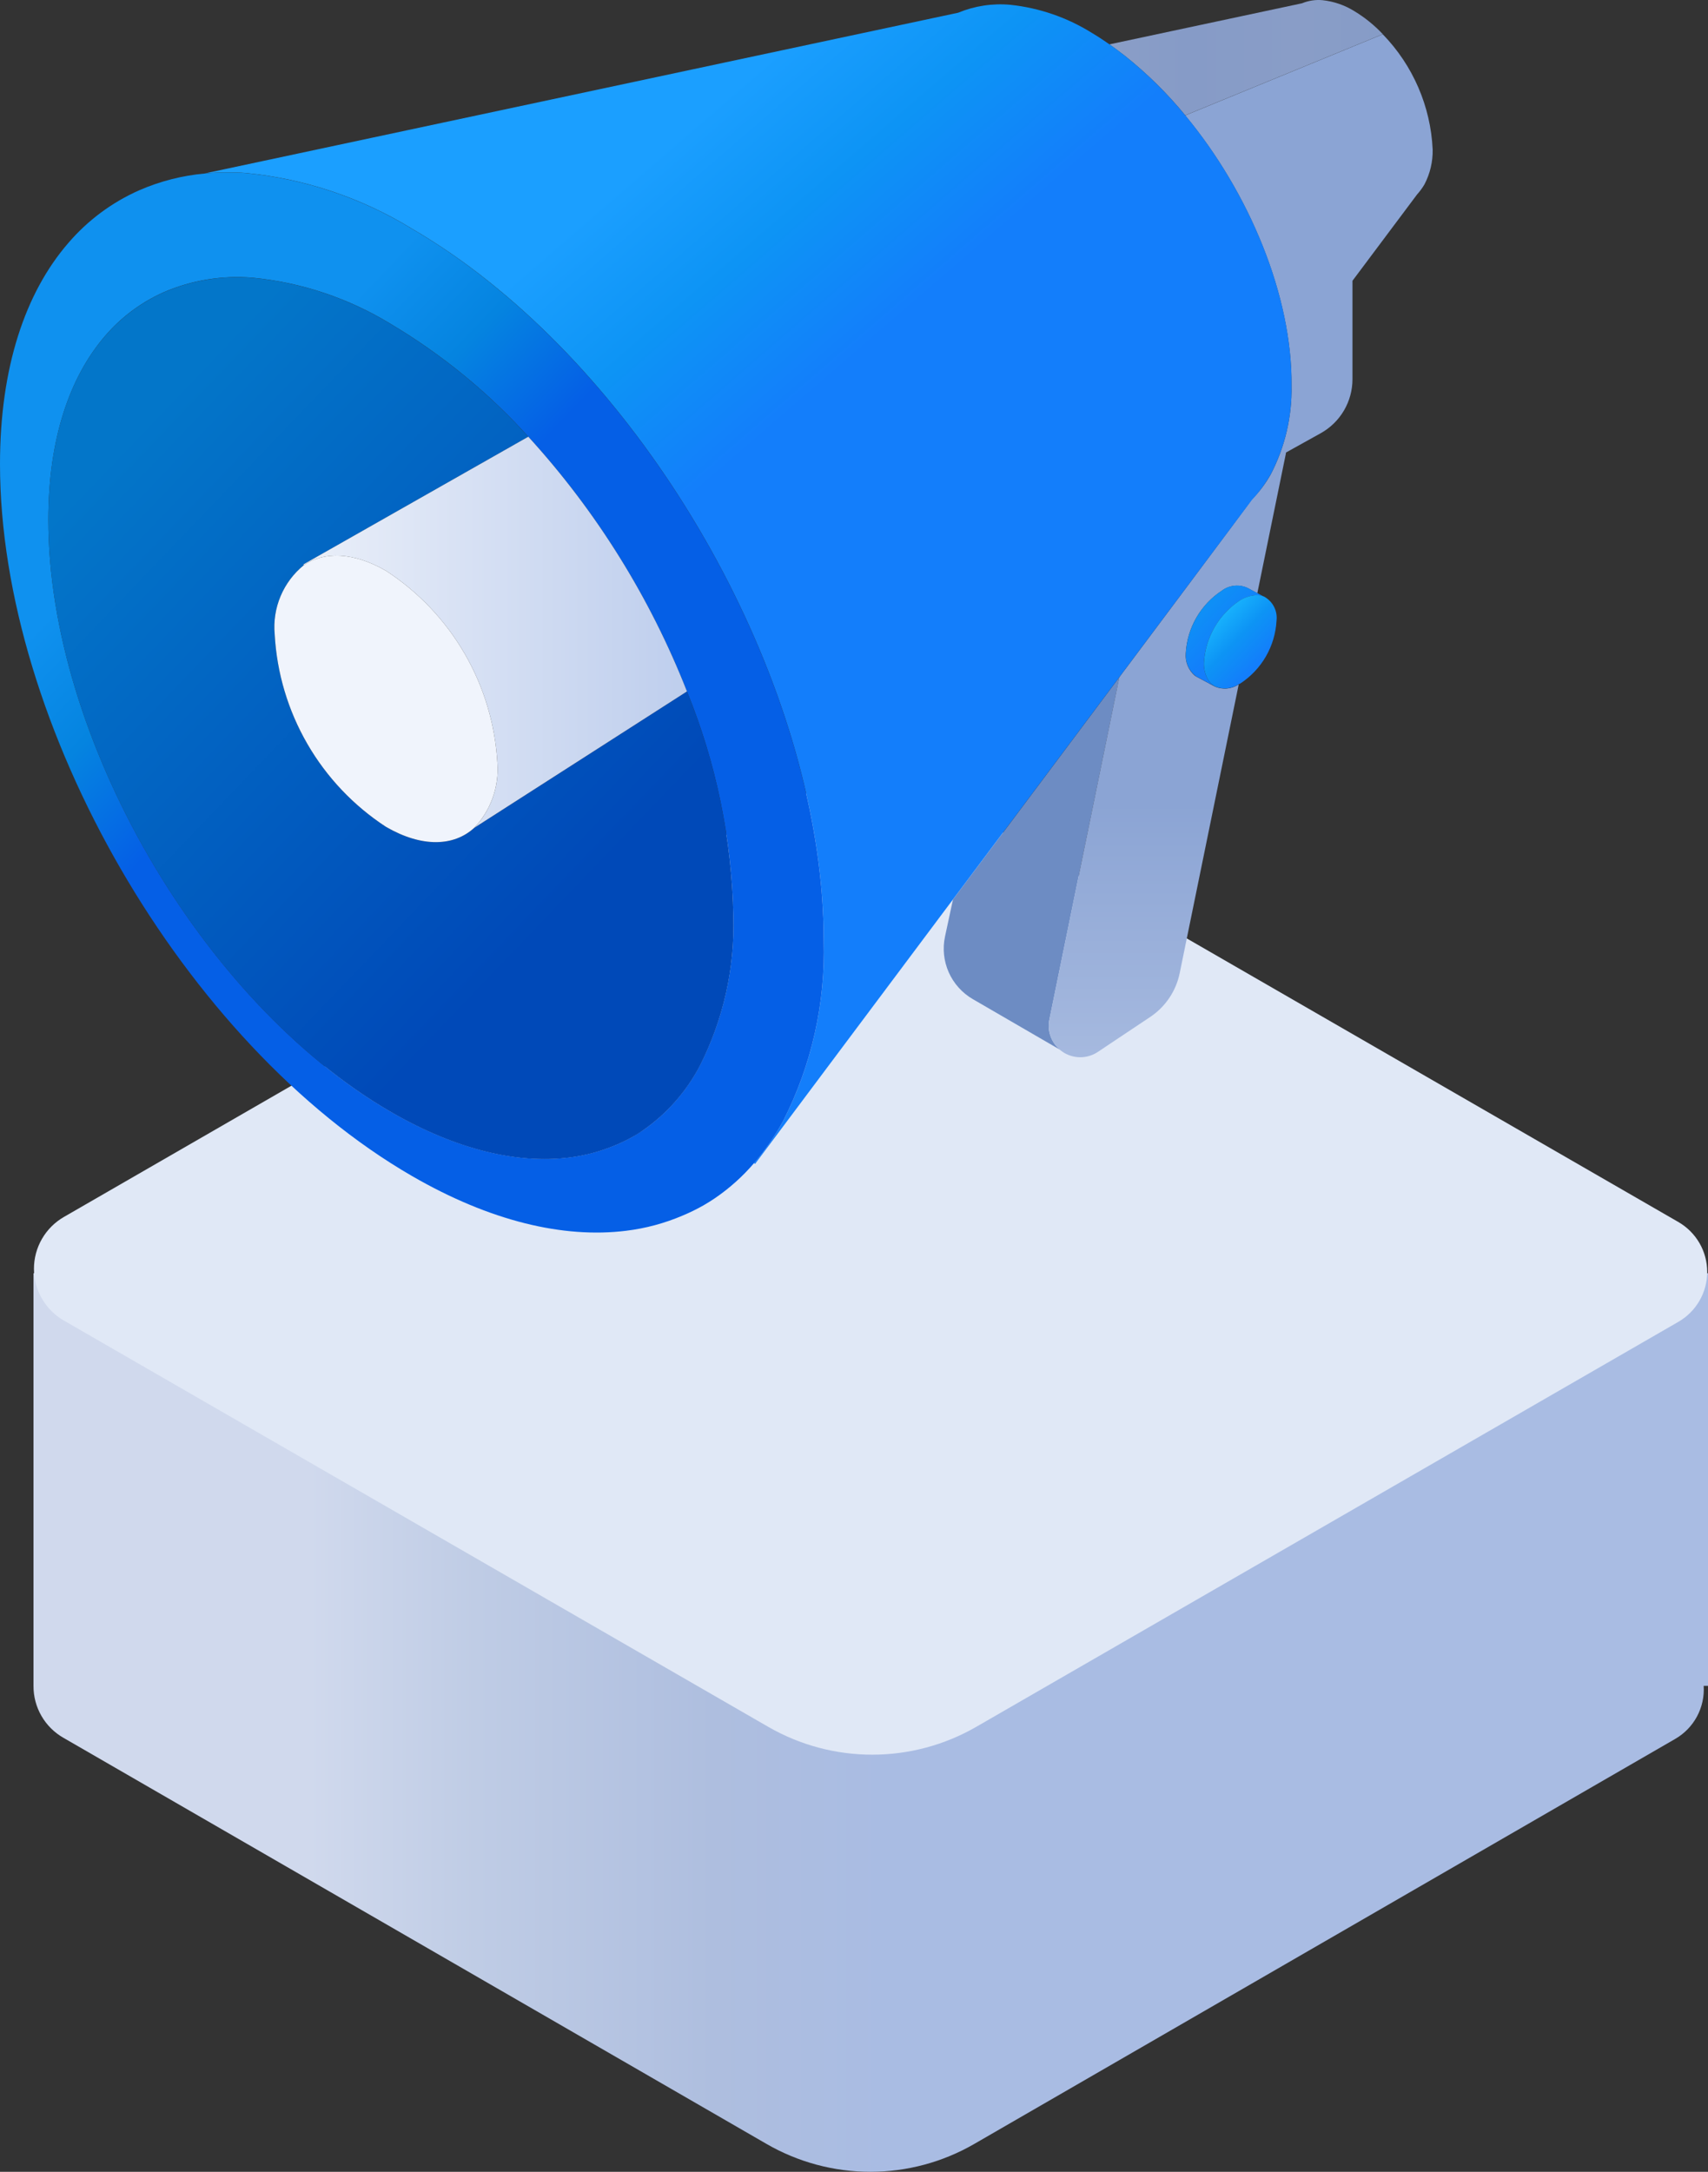
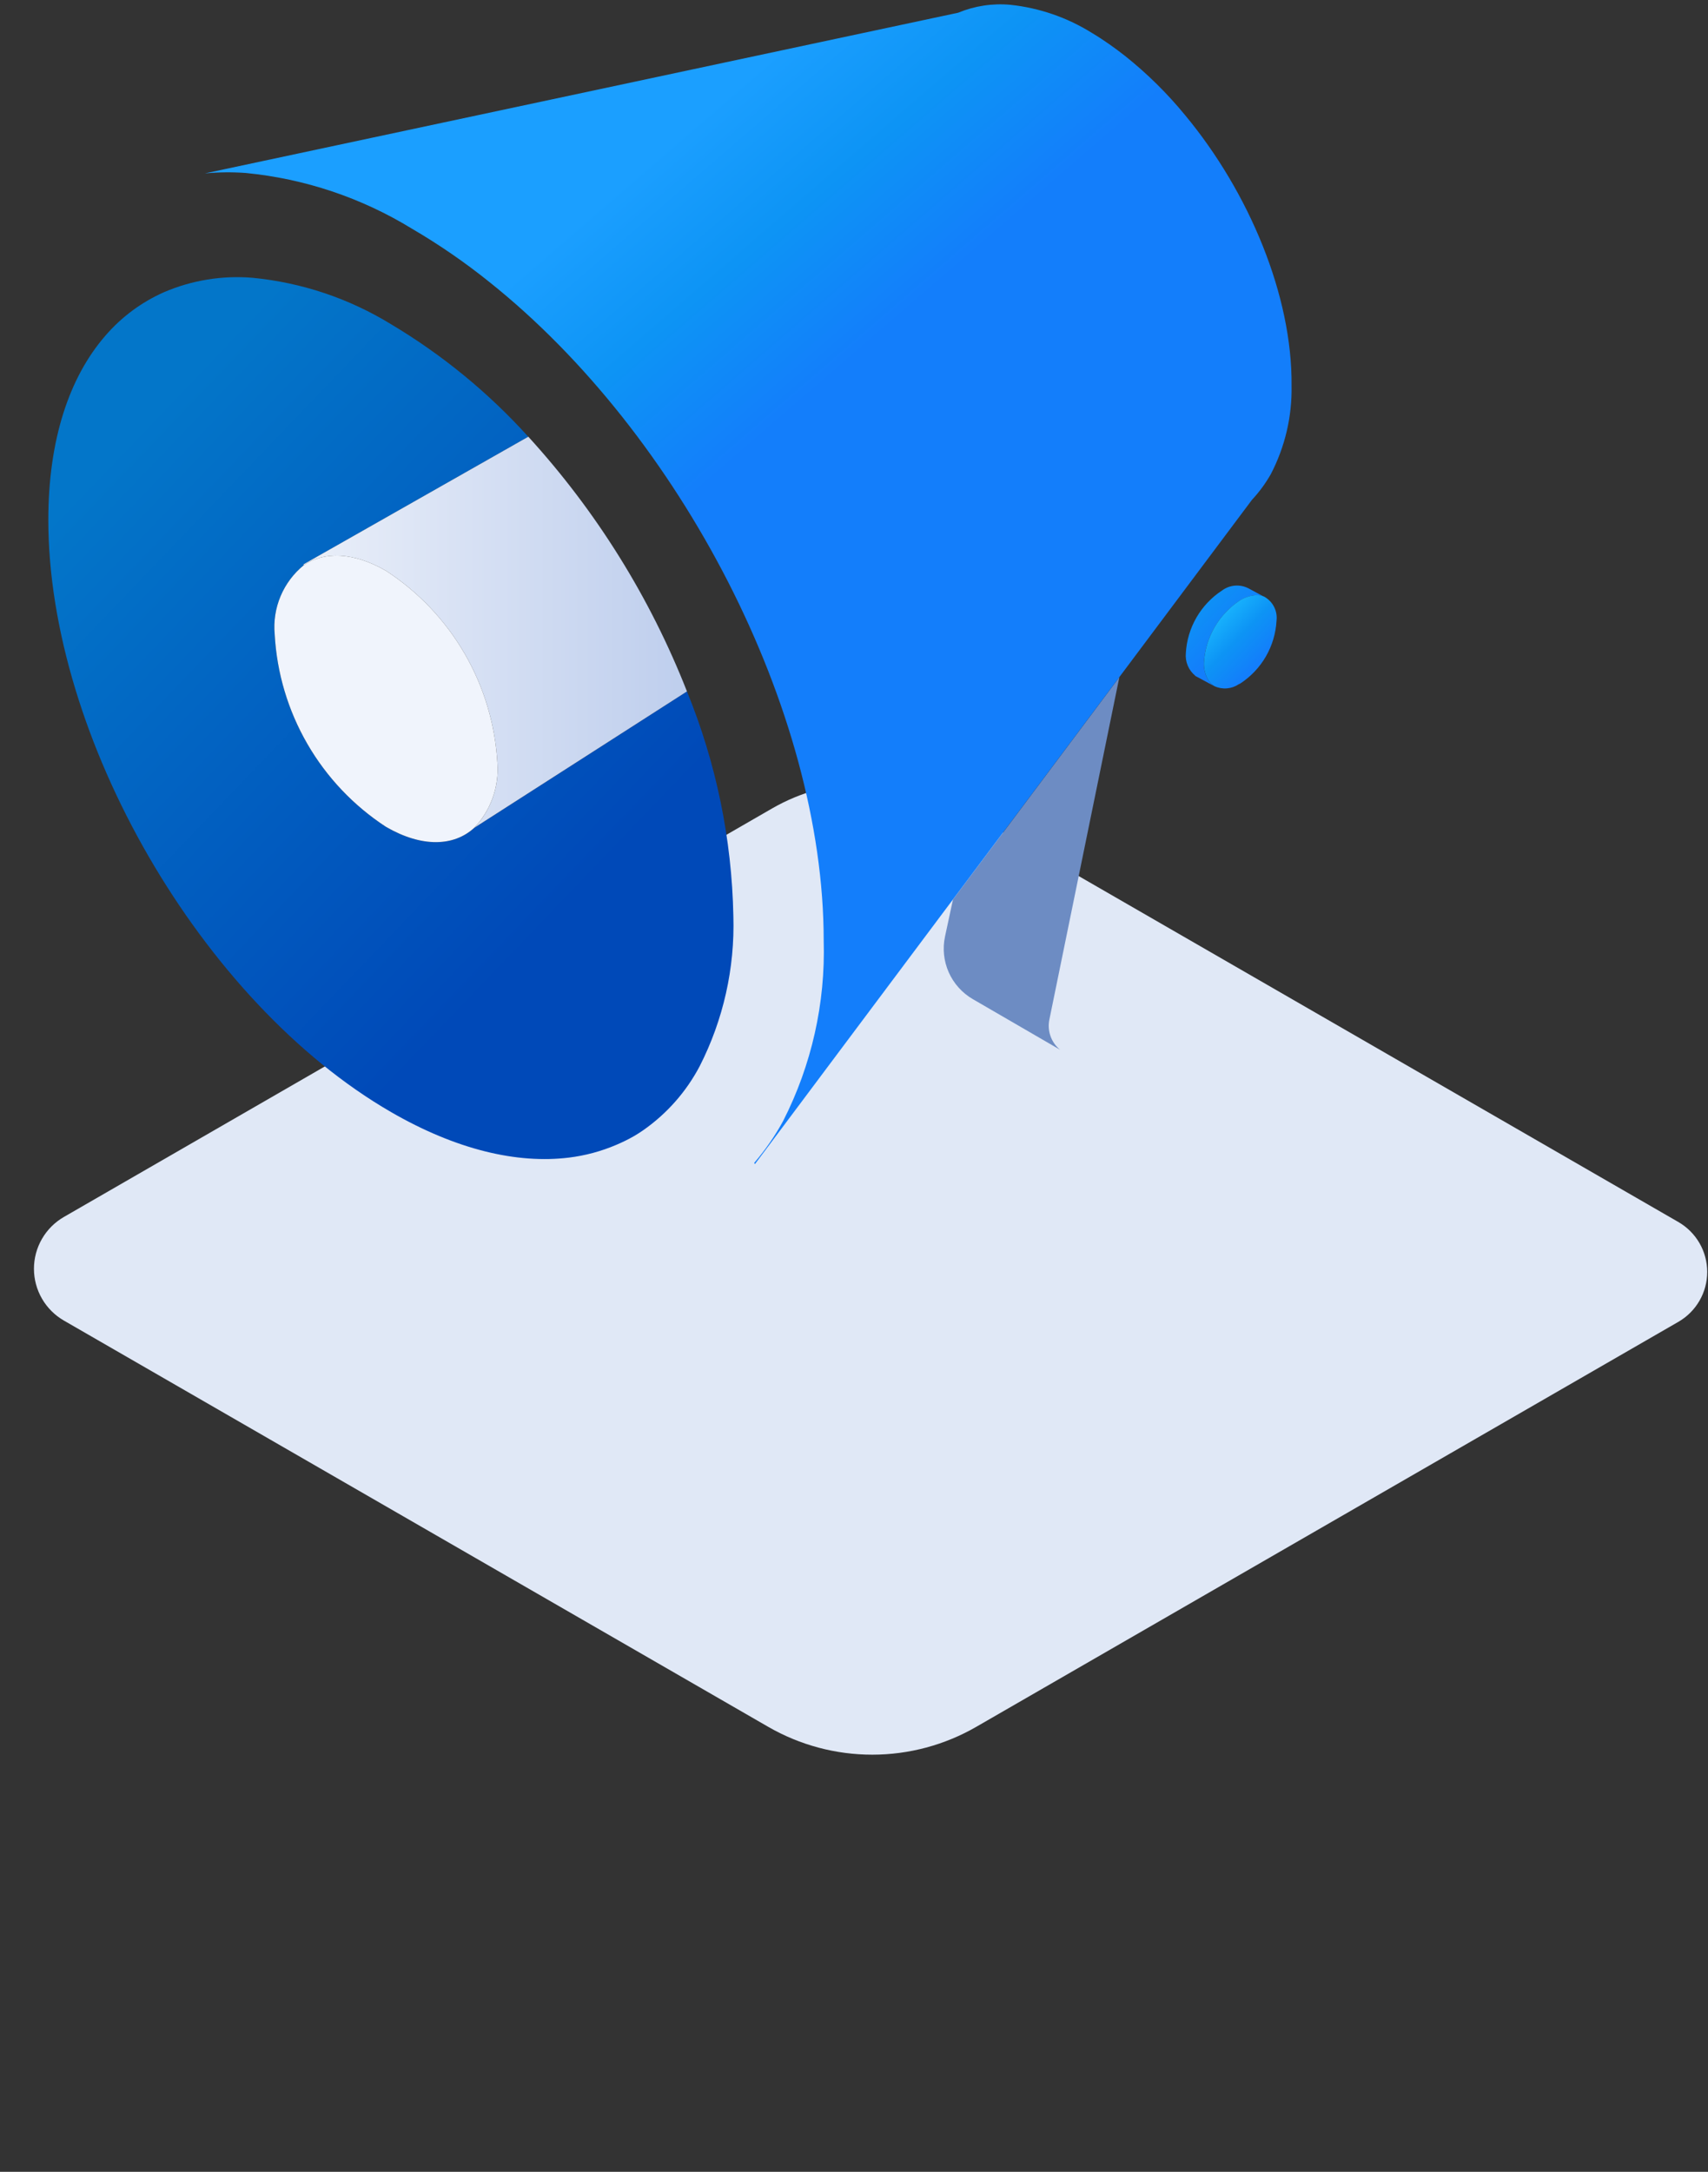
<svg xmlns="http://www.w3.org/2000/svg" width="332" height="422" viewBox="0 0 332 422" fill="none">
  <rect x="0" y="0" width="332" height="422" fill="#333333" stroke="none" />
-   <path d="M6.512 247.399V327.596C6.501 329.641 7.034 331.651 8.057 333.422C9.08 335.193 10.556 336.66 12.333 337.672L149.002 416.587C155.138 420.133 162.101 422 169.189 422C176.277 422 183.24 420.133 189.376 416.587L325.601 337.901C327.401 336.871 328.875 335.357 329.857 333.533C330.84 331.708 331.291 329.644 331.16 327.576H332V247.399H6.512Z" fill="url(#paint0_linear_2222_7917)" />
  <path d="M149.357 335.556L12.437 256.608C10.662 255.588 9.188 254.12 8.163 252.351C7.139 250.582 6.599 248.575 6.599 246.532C6.599 244.489 7.139 242.482 8.163 240.713C9.188 238.944 10.662 237.476 12.437 236.456L150.097 157.078C155.687 153.854 162.029 152.157 168.485 152.157C174.941 152.157 181.283 153.854 186.873 157.078L326.243 237.45C327.947 238.435 329.362 239.849 330.345 241.551C331.329 243.252 331.847 245.182 331.847 247.147C331.847 249.111 331.329 251.041 330.345 252.743C329.362 254.445 327.947 255.859 326.243 256.843L189.781 335.529C183.639 339.076 176.669 340.945 169.573 340.95C162.476 340.955 155.504 339.094 149.357 335.556Z" fill="#E0E8F6" />
  <path d="M203.986 198.069L217.581 131.573L185.237 174.787L183.695 181.956C183.191 184.295 183.442 186.733 184.411 188.921C185.38 191.109 187.019 192.936 189.092 194.139L206.052 203.976C205.198 203.275 204.554 202.353 204.189 201.311C203.825 200.269 203.754 199.148 203.986 198.069V198.069Z" fill="#6D8CC3" />
-   <path d="M278.48 29.059C278.095 20.663 274.645 12.697 268.782 6.662L230.378 22.43C242.806 37.385 251.193 57.517 251.043 74.961C251.162 80.947 249.773 86.867 247.003 92.178C246 93.974 244.753 95.622 243.299 97.078C243.345 97.155 217.573 131.581 217.573 131.581L203.978 198.076C203.732 199.263 203.846 200.496 204.303 201.619C204.761 202.742 205.542 203.703 206.549 204.382C207.555 205.061 208.741 205.427 209.955 205.432C211.17 205.438 212.359 205.084 213.372 204.414L223.583 197.6C226.541 195.623 228.599 192.562 229.311 189.081L240.782 132.985C240.094 133.447 239.299 133.725 238.473 133.792C237.647 133.859 236.817 133.714 236.064 133.369L232.595 131.504L232.298 131.343C231.666 130.807 231.171 130.128 230.856 129.363C230.541 128.597 230.414 127.768 230.486 126.943C230.62 124.501 231.329 122.124 232.554 120.006C233.78 117.887 235.488 116.086 237.54 114.749C238.272 114.208 239.141 113.883 240.048 113.81C240.956 113.737 241.866 113.92 242.674 114.337L244.397 115.268L249.96 88.075V87.933L256.725 84.176C258.596 83.132 260.155 81.609 261.239 79.763C262.323 77.917 262.894 75.816 262.892 73.677V54.56L275.45 37.785C275.993 37.184 276.473 36.529 276.884 35.832C277.977 33.744 278.526 31.415 278.48 29.059V29.059Z" fill="url(#paint1_linear_2222_7917)" />
-   <path d="M230.386 22.41L268.79 6.643C267.167 4.916 265.317 3.417 263.289 2.186C261.408 1.009 259.283 0.274 257.076 0.036C255.715 -0.091 254.344 0.117 253.082 0.64L215.654 8.62C216.682 9.343 217.696 10.097 218.695 10.881C222.989 14.302 226.908 18.167 230.386 22.41V22.41Z" fill="url(#paint2_linear_2222_7917)" />
  <path d="M230.386 22.411C226.908 18.165 222.989 14.297 218.695 10.874C217.693 10.089 216.679 9.336 215.654 8.613C214.544 7.843 213.422 7.093 212.281 6.42C207.483 3.417 202.063 1.541 196.431 0.937C192.959 0.611 189.46 1.139 186.239 2.475L39.826 33.694C42.466 33.447 45.122 33.419 47.766 33.609C59.213 34.723 70.256 38.422 80.056 44.427C85.335 47.51 90.377 50.981 95.14 54.81C132.144 84.318 160.109 137.877 160.109 182.756C160.465 194.907 157.758 206.953 152.238 217.79C150.654 220.705 148.765 223.444 146.602 225.962L146.745 226.192L185.237 174.764L217.585 131.551L243.353 97.124C244.762 95.613 245.989 93.943 247.011 92.148C249.781 86.837 251.17 80.917 251.051 74.931C251.22 57.51 242.813 37.378 230.386 22.411Z" fill="url(#paint3_linear_2222_7917)" />
-   <path d="M160.109 182.775C160.109 137.88 132.136 84.326 95.139 54.829C90.377 51 85.335 47.529 80.056 44.446C70.256 38.441 59.213 34.742 47.766 33.628C45.122 33.438 42.466 33.467 39.826 33.713C35.439 34.107 31.144 35.202 27.106 36.955C21.797 39.293 17.082 42.788 13.306 47.184C4.911 56.856 0 71.412 0 90.167C0 140.992 35.848 202.922 80.052 228.492C95.301 237.314 109.556 240.648 121.682 239.152C125.485 238.69 129.202 237.691 132.722 236.183C134.122 235.597 135.485 234.927 136.804 234.176C137.552 233.745 138.28 233.284 138.993 232.803C141.819 230.872 144.376 228.577 146.598 225.977C148.761 223.459 150.65 220.72 152.234 217.805C157.755 206.969 160.463 194.925 160.109 182.775ZM124.993 219.62C124.4 220.004 123.795 220.389 123.174 220.774C122.075 221.395 120.942 221.952 119.778 222.443C116.85 223.691 113.761 224.522 110.6 224.912C100.513 226.154 88.656 223.373 75.974 216.043C39.205 194.777 9.394 143.272 9.394 101C9.394 85.406 13.48 73.312 20.46 65.236C23.602 61.58 27.524 58.674 31.939 56.729C37.352 54.417 43.252 53.467 49.119 53.96C58.639 54.888 67.823 57.966 75.974 62.959C85.924 68.885 94.929 76.261 102.691 84.845C115.912 99.326 126.364 116.101 133.528 134.339C139.199 148.216 142.257 163.018 142.547 178.002C142.843 188.109 140.59 198.129 135.994 207.141C133.38 212.119 129.608 216.4 124.993 219.624V219.62Z" fill="url(#paint4_linear_2222_7917)" />
  <path d="M142.551 178.014C142.261 163.03 139.203 148.228 133.531 134.35L92.195 160.847C88.236 164.477 82.034 164.723 75.042 160.678C68.746 156.575 63.507 151.052 59.747 144.555C55.987 138.058 53.812 130.769 53.398 123.279C53.162 120.743 53.556 118.189 54.545 115.841C55.534 113.493 57.088 111.425 59.068 109.819L58.98 109.677L102.691 84.864C94.929 76.281 85.924 68.904 75.974 62.979C67.823 57.985 58.639 54.908 49.119 53.98C43.252 53.486 37.353 54.437 31.939 56.749C27.524 58.693 23.602 61.6 20.46 65.255C13.48 73.3 9.394 85.41 9.394 101.02C9.394 143.291 39.205 194.796 75.974 216.063C88.656 223.4 100.513 226.173 110.6 224.931C113.761 224.542 116.85 223.711 119.778 222.462C120.942 221.972 122.075 221.415 123.174 220.793C123.795 220.432 124.4 220.047 124.993 219.639C129.611 216.42 133.387 212.143 136.006 207.168C140.601 198.15 142.852 188.126 142.551 178.014Z" fill="url(#paint5_linear_2222_7917)" />
  <path d="M58.979 109.669L59.068 109.811C63.027 107.119 68.704 107.254 75.041 110.915C81.337 115.018 86.576 120.541 90.336 127.038C94.096 133.535 96.271 140.823 96.685 148.314C96.848 150.599 96.532 152.893 95.759 155.051C94.986 157.208 93.772 159.182 92.194 160.847L133.531 134.35C126.367 116.112 115.916 99.338 102.694 84.856L58.979 109.669Z" fill="url(#paint6_linear_2222_7917)" />
  <path d="M96.685 148.314C96.271 140.823 94.096 133.535 90.336 127.038C86.576 120.541 81.337 115.018 75.041 110.915C68.708 107.254 63.027 107.115 59.068 109.811C57.088 111.417 55.534 113.486 54.545 115.833C53.556 118.181 53.162 120.735 53.398 123.271C53.812 130.762 55.987 138.05 59.747 144.547C63.507 151.044 68.746 156.567 75.041 160.67C82.034 164.716 88.236 164.469 92.195 160.839C93.772 159.175 94.985 157.203 95.758 155.047C96.531 152.891 96.847 150.598 96.685 148.314V148.314Z" fill="#F0F4FC" />
  <path d="M232.313 131.32L232.545 131.447C232.475 131.405 232.41 131.351 232.34 131.304L232.313 131.32Z" fill="#DABDC4" />
  <path d="M237.556 114.726C235.503 116.064 233.795 117.865 232.57 119.983C231.344 122.102 230.636 124.478 230.502 126.92C230.425 127.745 230.553 128.577 230.874 129.341C231.194 130.105 231.698 130.78 232.34 131.304C232.41 131.351 232.475 131.404 232.545 131.447L236.072 133.347C235.493 133 235.022 132.501 234.711 131.904C234.227 130.952 233.988 129.895 234.017 128.828C234.151 126.386 234.86 124.009 236.085 121.891C237.311 119.772 239.019 117.971 241.071 116.633C241.936 116.105 242.91 115.779 243.92 115.68C244.541 115.628 245.166 115.73 245.739 115.976L244.413 115.257L242.69 114.326C241.882 113.907 240.973 113.722 240.065 113.793C239.158 113.864 238.288 114.187 237.556 114.726V114.726Z" fill="url(#paint7_linear_2222_7917)" />
  <path d="M243.919 115.668C242.91 115.767 241.936 116.094 241.071 116.622C239.019 117.96 237.311 119.761 236.085 121.88C234.86 123.998 234.151 126.374 234.017 128.817C233.988 129.884 234.227 130.941 234.711 131.893C235.022 132.49 235.493 132.989 236.072 133.335C236.825 133.68 237.655 133.826 238.481 133.758C239.307 133.691 240.102 133.413 240.79 132.951C240.886 132.897 240.975 132.874 241.071 132.82C243.124 131.482 244.832 129.681 246.058 127.563C247.284 125.444 247.993 123.068 248.129 120.626C248.244 119.696 248.078 118.752 247.652 117.917C247.226 117.082 246.56 116.393 245.739 115.938C245.164 115.701 244.539 115.608 243.919 115.668V115.668Z" fill="url(#paint8_linear_2222_7917)" />
  <defs>
    <linearGradient id="paint0_linear_2222_7917" x1="-38.08" y1="334.699" x2="298.475" y2="334.699" gradientUnits="userSpaceOnUse">
      <stop offset="0.292" stop-color="#D0D9ED" />
      <stop offset="0.388" stop-color="#BFCCE5" />
      <stop offset="0.525" stop-color="#AEBEDF" />
      <stop offset="0.627" stop-color="#A9BCE3" />
    </linearGradient>
    <linearGradient id="paint1_linear_2222_7917" x1="241.167" y1="363.057" x2="241.167" y2="156.137" gradientUnits="userSpaceOnUse">
      <stop stop-color="#C9D2E3" />
      <stop offset="0.287" stop-color="#B0C2E4" />
      <stop offset="0.697" stop-color="#ADBFE2" />
      <stop offset="1" stop-color="#8BA4D4" />
    </linearGradient>
    <linearGradient id="paint2_linear_2222_7917" x1="215.654" y1="11.205" x2="268.79" y2="11.205" gradientUnits="userSpaceOnUse">
      <stop stop-color="#8A9EC7" />
      <stop offset="0.287" stop-color="#869BC7" />
      <stop offset="0.697" stop-color="#899DC7" />
      <stop offset="1" stop-color="#869CC7" />
    </linearGradient>
    <linearGradient id="paint3_linear_2222_7917" x1="101.717" y1="9.857" x2="218.644" y2="145.097" gradientUnits="userSpaceOnUse">
      <stop offset="0.18" stop-color="#1B9FFF" />
      <stop offset="0.326" stop-color="#0D94F5" />
      <stop offset="0.487" stop-color="#137EFB" />
    </linearGradient>
    <linearGradient id="paint4_linear_2222_7917" x1="46.921" y1="41.744" x2="154.845" y2="145.27" gradientUnits="userSpaceOnUse">
      <stop offset="0.18" stop-color="#0F91EF" />
      <stop offset="0.326" stop-color="#0584E0" />
      <stop offset="0.487" stop-color="#055FE6" />
    </linearGradient>
    <linearGradient id="paint5_linear_2222_7917" x1="48.417" y1="60.707" x2="138.197" y2="146.807" gradientUnits="userSpaceOnUse">
      <stop stop-color="#0376C9" />
      <stop offset="1" stop-color="#0049B8" />
    </linearGradient>
    <linearGradient id="paint6_linear_2222_7917" x1="58.979" y1="122.852" x2="133.531" y2="122.852" gradientUnits="userSpaceOnUse">
      <stop stop-color="#EAEFF9" />
      <stop offset="1" stop-color="#BECEED" />
    </linearGradient>
    <linearGradient id="paint7_linear_2222_7917" x1="234.951" y1="114.561" x2="245.205" y2="124.427" gradientUnits="userSpaceOnUse">
      <stop stop-color="#0D94F5" />
      <stop offset="0.68" stop-color="#137EFB" />
    </linearGradient>
    <linearGradient id="paint8_linear_2222_7917" x1="238.16" y1="116.376" x2="247.657" y2="125.525" gradientUnits="userSpaceOnUse">
      <stop stop-color="#1BBBFF" />
      <stop offset="0.537" stop-color="#0D94F5" />
      <stop offset="1" stop-color="#137EFB" />
    </linearGradient>
  </defs>
</svg>